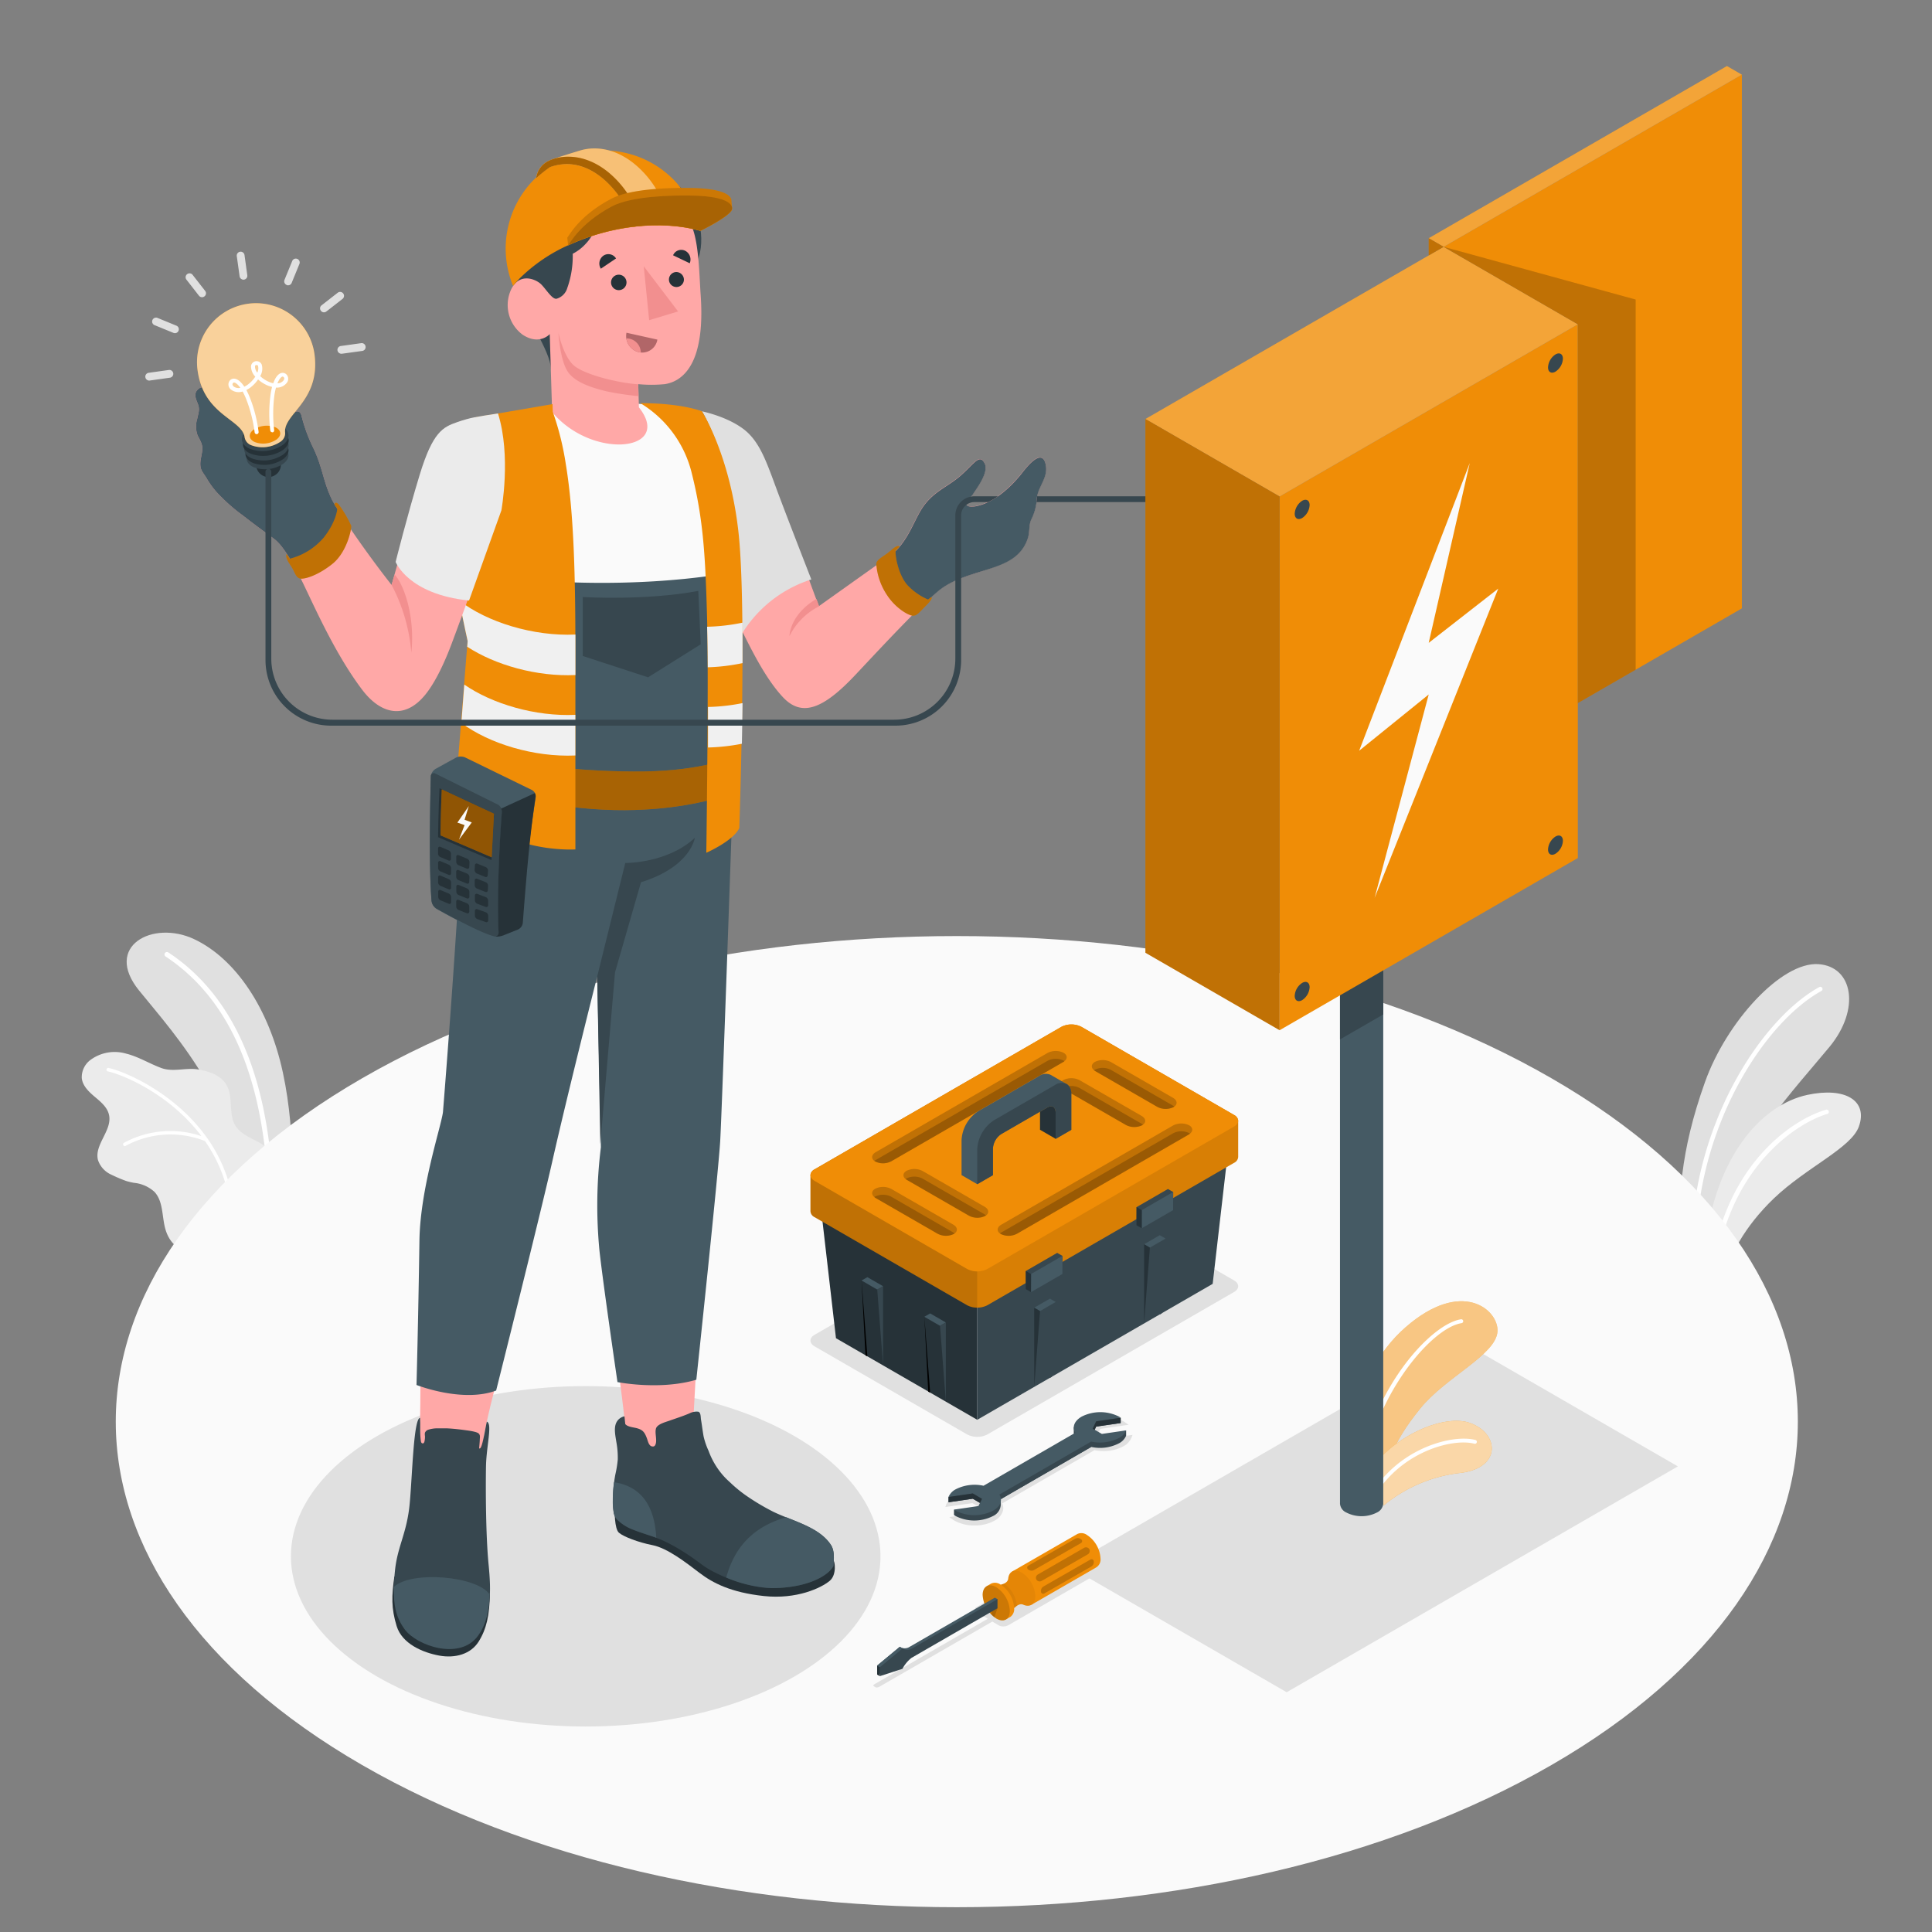
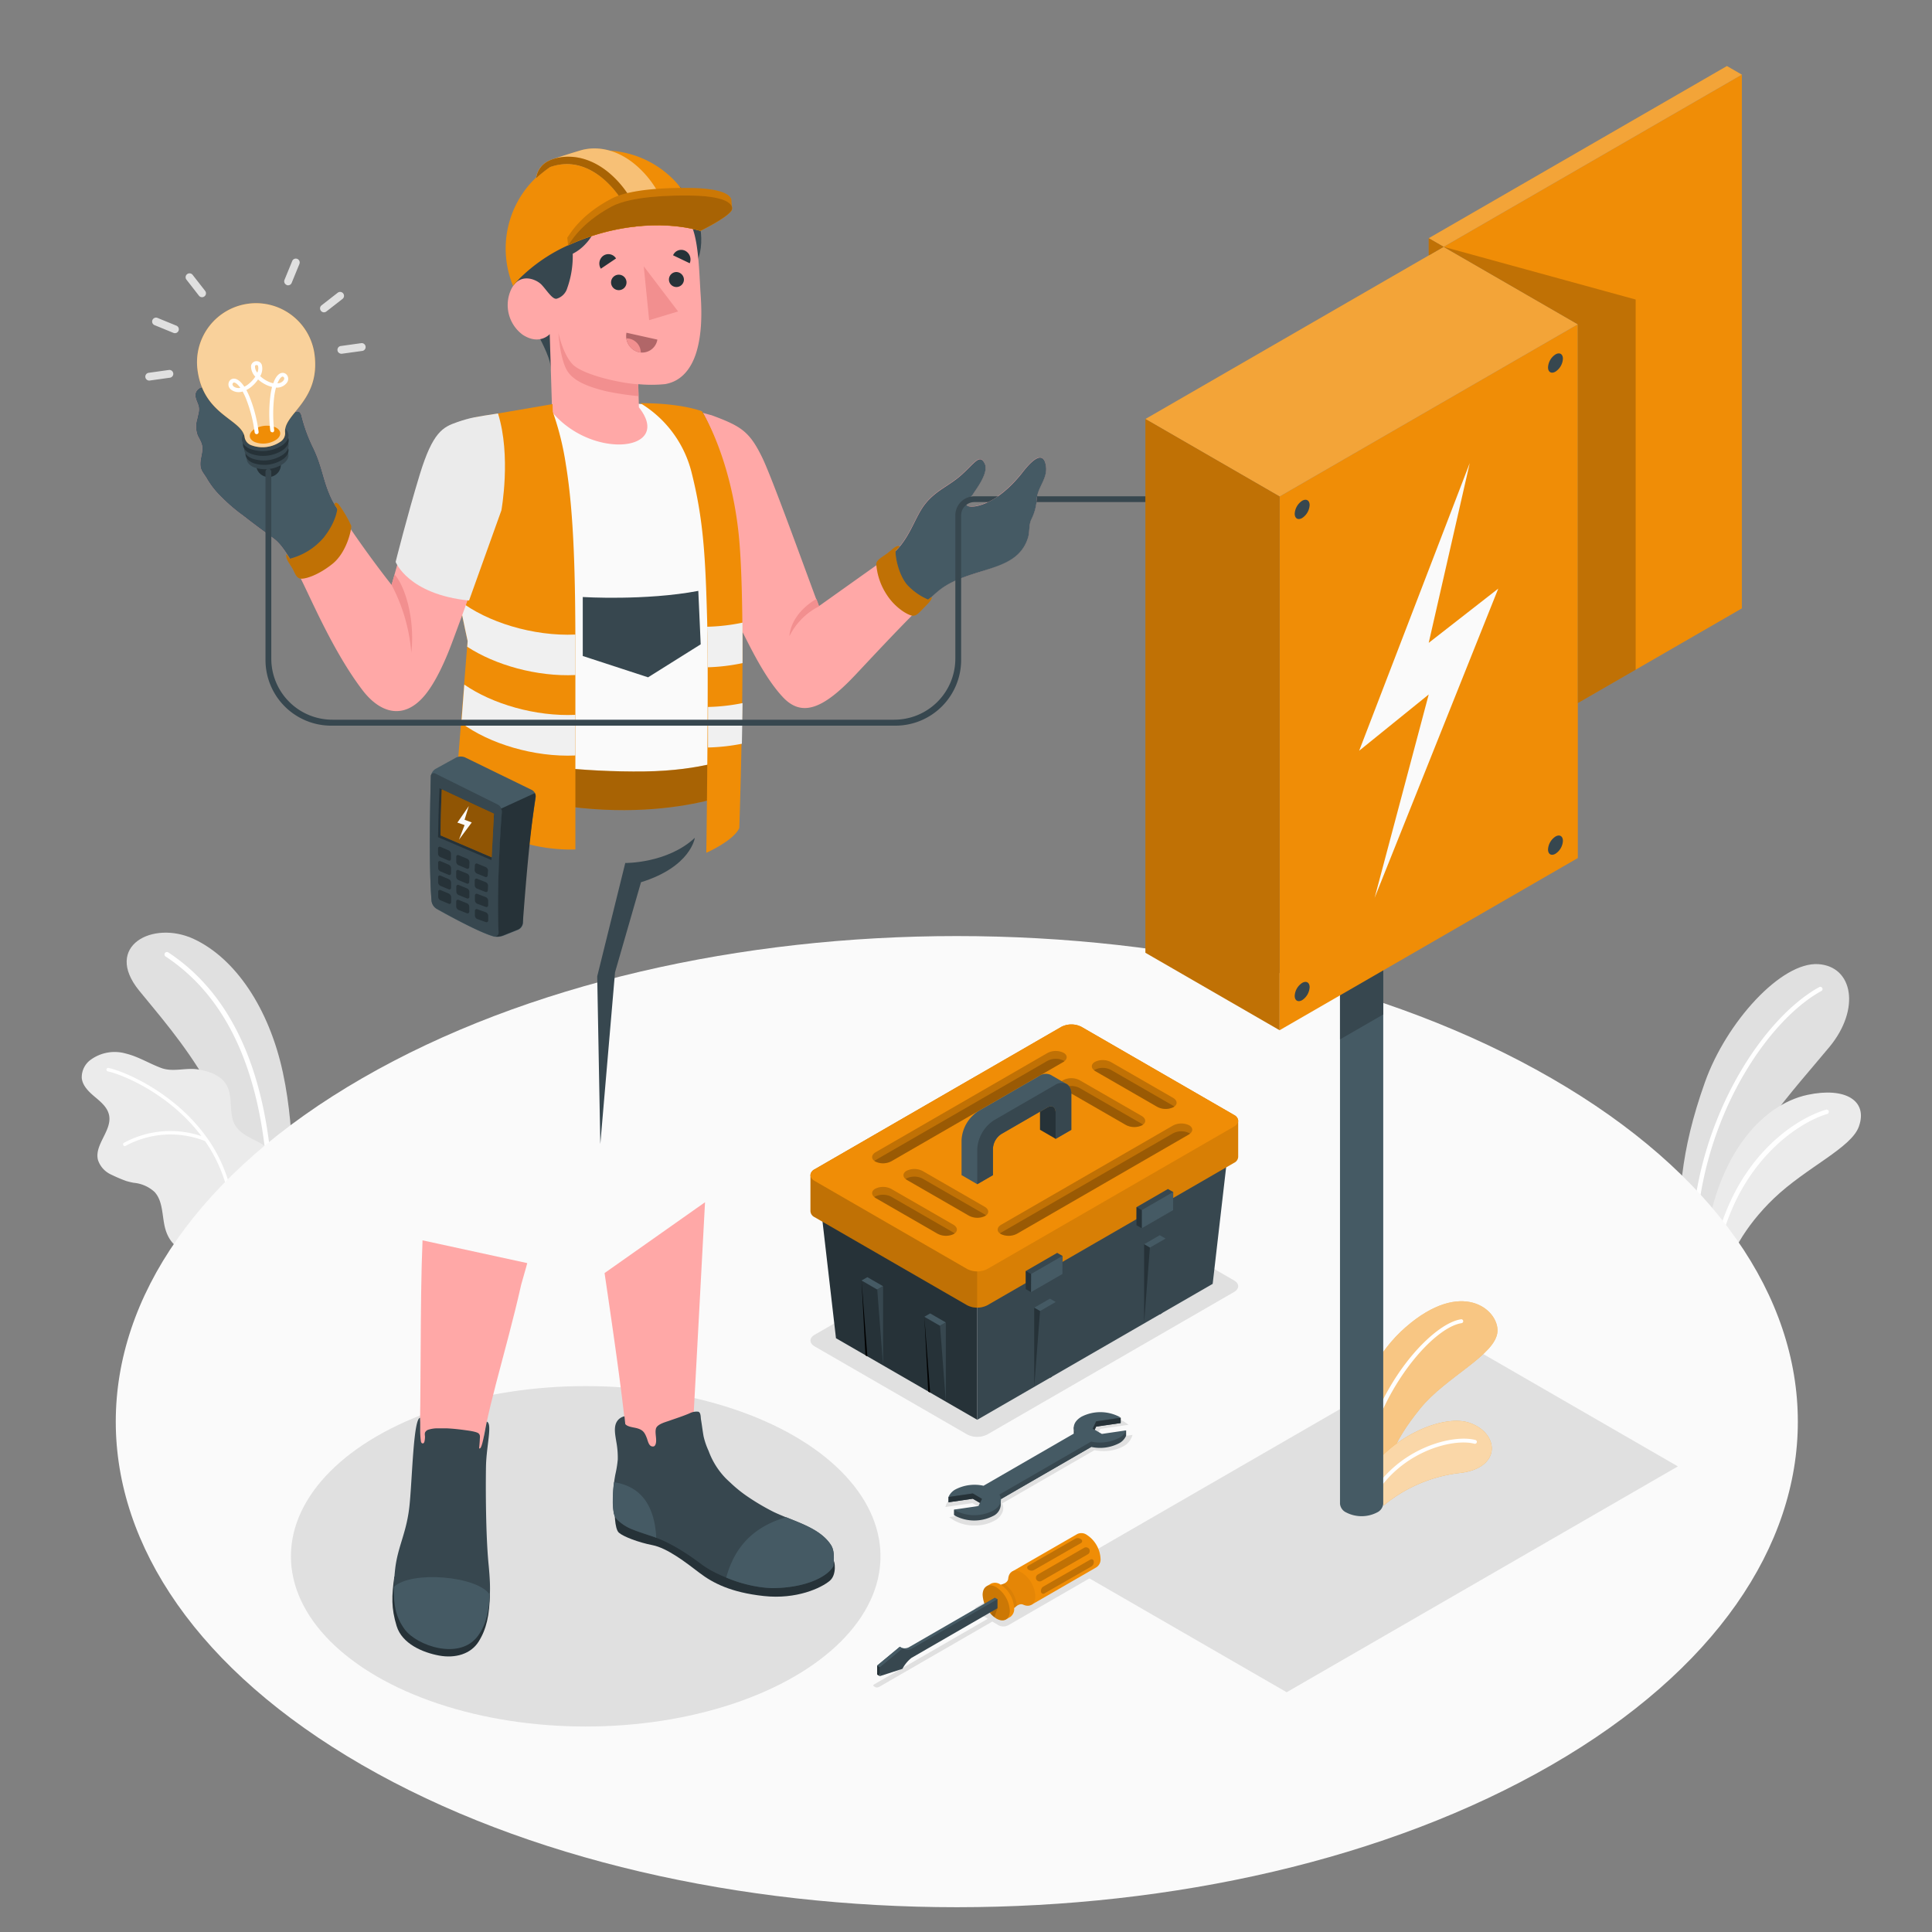
<svg xmlns="http://www.w3.org/2000/svg" viewBox="0 0 500 500">
  <rect x="0" y="0" width="500" height="500" fill="#808080" stroke="none" />
  <g id="freepik--Plants--inject-5">
    <g id="freepik--plants--inject-5">
      <path d="M75.49,311.74s1.32-17.42-2.27-34.12-12.31-29.56-23-34.58-23.5,1.82-14.27,13.25,28.37,31.81,28.26,61.6Z" style="fill:#e0e0e0" />
      <path d="M70,311.13h.13a.64.64,0,0,0,.62-.65c-1-36.48-13.16-54.75-27.2-64a.63.63,0,0,0-.87.18.62.62,0,0,0,.17.87c13.85,9.17,25.64,27.06,26.63,63A.63.63,0,0,0,70,311.13Z" style="fill:#fff" />
      <path d="M21.16,279c.2,2,1.83,3.56,3.39,4.87s3.25,2.71,3.67,4.69c.86,4-3.89,7.7-2.86,11.66a6.32,6.32,0,0,0,3.34,3.73,40,40,0,0,0,3.93,1.68,18.2,18.2,0,0,0,2,.48A9.17,9.17,0,0,1,40,308.48c2.18,2.37,1.91,6,2.68,9.16.94,3.75,3.17,6,8.28,7.74l17.5-9.92c4.36-4.44,5.9-12,1.88-17.21-2.41-3.1-6.92-3.49-9.2-6.6-2-2.78-.86-6.8-2.11-10s-4.58-4.32-7.72-4.87-6.48.75-9.54-.37-5.91-2.93-9.09-3.72a10.56,10.56,0,0,0-9.16,1.54A5.59,5.59,0,0,0,21.16,279Z" style="fill:#ebebeb" />
      <path d="M53.78,294.75a.49.49,0,0,0-.14-.18c-8.22-11.66-21.12-17.2-25.47-18.17a.46.46,0,1,0-.2.89c4.13.92,16.1,6,24.16,16.74a25.16,25.16,0,0,0-20.07,1.74.46.46,0,0,0-.14.63.49.49,0,0,0,.37.21.42.42,0,0,0,.26-.08,24.33,24.33,0,0,1,20.5-1.23,38.21,38.21,0,0,1,6.85,23.52.45.45,0,0,0,.4.47h0a.46.46,0,0,0,.47-.44A39.08,39.08,0,0,0,53.78,294.75Z" style="fill:#fff" />
    </g>
    <g id="freepik--plants--inject-5">
      <path d="M434.59,323.47c-.17-13,.07-25,6.67-43.46,5.53-15.51,19.75-31.15,29.35-30.49,8.95.62,10.93,11.61,2.88,21.39s-25.58,28.49-26.66,42l-3.43,15.33Z" style="fill:#e0e0e0" />
      <path d="M438.56,320.19a.59.59,0,0,0,.44-.54c1.4-30.24,18.29-55.44,32.38-63.19a.57.57,0,0,0-.56-1c-14.32,7.87-31.55,33.48-33,64.14a.57.57,0,0,0,.54.6Z" style="fill:#fff" />
      <path d="M446.7,330.07c.55-4.56,4.73-12.61,12.39-19.94,8.48-8.1,20.06-13.05,22-18.62,2.36-6.68-3.55-10.25-13.32-8.16-11.75,2.51-24.77,15.95-27,43.41Z" style="fill:#ebebeb" />
      <path d="M444.07,325.8a.57.57,0,0,0,.43-.45c4.49-24,20.53-34.73,28.39-37.06a.57.57,0,0,0,.38-.71.56.56,0,0,0-.71-.39c-8.68,2.57-24.6,13.45-29.19,37.94a.57.57,0,0,0,.46.67A.49.49,0,0,0,444.07,325.8Z" style="fill:#fff" />
    </g>
  </g>
  <g id="freepik--Floor--inject-5">
    <path id="freepik--floor--inject-5" d="M93.71,456.78c-85-49.07-85-128.64,0-177.72s222.82-49.07,307.82,0,85,128.65,0,177.72S178.71,505.86,93.71,456.78Z" style="fill:#fafafa" />
  </g>
  <g id="freepik--Shadows--inject-5">
    <path id="freepik--Shadow--inject-5" d="M261,420.58l23.27-13.44a.76.76,0,0,0,0-1.44l-5.7-3.29a2.75,2.75,0,0,0-2.5,0l-23.27,13.44a.76.76,0,0,0,0,1.44l2.85,1.64L226.43,435.8c-.69.4-.4.53-.08.72s.56.35,1.25,0l29.21-16.86,1.68,1A2.75,2.75,0,0,0,261,420.58Z" style="fill:#e0e0e0" />
    <path id="freepik--shadow--inject-5" d="M252.21,394.79a10.51,10.51,0,0,1-5.21-1.26l-.47-.3-.86-.61,7.33-1.07.66-1.38-2-1.16-7,1,.23-.66a4.54,4.54,0,0,1,2.15-2.3,10.48,10.48,0,0,1,5.12-1.22,12.16,12.16,0,0,1,2.35.22l23.88-13.78a2.87,2.87,0,0,1-.2-1.93,4.29,4.29,0,0,1,2.22-2.56,10.6,10.6,0,0,1,5.13-1.22,10.41,10.41,0,0,1,5.21,1.27,5.4,5.4,0,0,1,.47.3l.86.6-7.33,1.07-.66,1.39,2,1.16,7-1-.23.65a4.56,4.56,0,0,1-2.15,2.31,10.59,10.59,0,0,1-5.12,1.22,12.16,12.16,0,0,1-2.35-.23l-23.88,13.79a2.85,2.85,0,0,1,.2,1.92,4.27,4.27,0,0,1-2.22,2.56A10.49,10.49,0,0,1,252.21,394.79Z" style="fill:#e0e0e0" />
    <ellipse id="freepik--shadow--inject-5" cx="151.58" cy="402.77" rx="76.29" ry="44.05" style="fill:#e0e0e0" />
    <polygon id="freepik--shadow--inject-5" points="276.43 405.3 377.67 346.85 434.23 379.5 332.99 437.95 276.43 405.3" style="fill:#e0e0e0" />
    <path id="freepik--shadow--inject-5" d="M250.31,371.24l-39.49-22.8c-1.43-.82-1.43-2.17,0-3l63.86-36.86a5.74,5.74,0,0,1,5.2,0l39.49,22.79c1.43.83,1.43,2.18,0,3l-63.86,36.87A5.74,5.74,0,0,1,250.31,371.24Z" style="fill:#e0e0e0" />
  </g>
  <g id="freepik--tool-box--inject-5">
    <g id="freepik--tool-box--inject-5">
      <polygon points="252.91 367.44 252.91 334.61 212.29 311.15 216.35 346.33 252.91 367.44" style="fill:#263238" />
      <polygon points="252.91 367.44 313.84 332.26 317.9 297.08 252.91 334.61 252.91 367.44" style="fill:#37474f" />
      <path d="M209.75,304.12a1.83,1.83,0,0,1,1.07-1.5l63.86-36.87a5.74,5.74,0,0,1,5.2,0l39.49,22.8a1.82,1.82,0,0,1,1.07,1.5v9.38a1.82,1.82,0,0,1-1.07,1.51L255.51,337.8a5.74,5.74,0,0,1-5.2,0L210.82,315a1.84,1.84,0,0,1-1.07-1.5Z" style="fill:#F08D06" />
      <path d="M210.82,302.62l42.09-24.3v60.11a5.27,5.27,0,0,1-2.6-.63L210.82,315a1.84,1.84,0,0,1-1.07-1.5v-9.39A1.83,1.83,0,0,1,210.82,302.62Z" style="opacity:0.2" />
      <path d="M252.91,278.32l21.77-12.57a5.74,5.74,0,0,1,5.2,0l39.49,22.8a1.82,1.82,0,0,1,1.07,1.5v9.38a1.82,1.82,0,0,1-1.07,1.51L255.51,337.8a5.27,5.27,0,0,1-2.6.63Z" style="opacity:0.1" />
      <path d="M250.31,328.42l-39.49-22.8c-1.43-.83-1.43-2.17,0-3l63.86-36.87a5.74,5.74,0,0,1,5.2,0l39.49,22.8c1.43.83,1.43,2.17,0,3l-63.86,36.87A5.74,5.74,0,0,1,250.31,328.42Z" style="fill:#F08D06" />
      <path d="M307.75,291.22c1.12.65,1.06,1.73-.14,2.42L263.2,319.29a4.64,4.64,0,0,1-4.2.07c-1.12-.64-1.06-1.73.14-2.42l44.41-25.64A4.64,4.64,0,0,1,307.75,291.22Z" style="opacity:0.2" />
      <path d="M263.2,319.29a4.64,4.64,0,0,1-4.2.07l-.22-.15a2.53,2.53,0,0,1,.36-.25l44.41-25.64a4.64,4.64,0,0,1,4.2-.08l.22.16a2.5,2.5,0,0,1-.36.24Z" style="opacity:0.2" />
      <path d="M275.25,272.46c1.13.64,1.07,1.73-.13,2.42L230.7,300.52a4.62,4.62,0,0,1-4.19.08c-1.12-.65-1.06-1.73.13-2.42l44.42-25.65A4.62,4.62,0,0,1,275.25,272.46Z" style="opacity:0.2" />
      <path d="M230.7,300.52a4.62,4.62,0,0,1-4.19.08,1.25,1.25,0,0,1-.22-.16,3.07,3.07,0,0,1,.35-.24l44.42-25.64a4.59,4.59,0,0,1,4.19-.08,2.1,2.1,0,0,1,.22.15,2.41,2.41,0,0,1-.35.25Z" style="opacity:0.2" />
      <path d="M234.62,303c-1.12.65-1.06,1.73.14,2.42l16,9.22a4.62,4.62,0,0,0,4.19.08c1.12-.65,1.06-1.73-.13-2.42l-16-9.22A4.64,4.64,0,0,0,234.62,303Z" style="opacity:0.2" />
      <path d="M250.75,314.59a4.62,4.62,0,0,0,4.19.08,2.1,2.1,0,0,0,.22-.15,2.41,2.41,0,0,0-.35-.25l-16-9.22a4.64,4.64,0,0,0-4.2-.08,1.66,1.66,0,0,0-.21.16,2,2,0,0,0,.35.24Z" style="opacity:0.2" />
      <path d="M226.51,307.64c-1.12.64-1.06,1.73.13,2.42l16,9.22a4.64,4.64,0,0,0,4.2.08c1.12-.65,1.06-1.74-.14-2.43l-16-9.22A4.62,4.62,0,0,0,226.51,307.64Z" style="opacity:0.2" />
      <path d="M242.63,319.28a4.64,4.64,0,0,0,4.2.08c.08-.05.14-.11.21-.16a2.41,2.41,0,0,0-.35-.25l-16-9.22a4.62,4.62,0,0,0-4.19-.07,1.21,1.21,0,0,0-.22.15,2.41,2.41,0,0,0,.35.25Z" style="opacity:0.2" />
      <path d="M283.37,274.81c-1.12.65-1.07,1.73.13,2.42l16,9.22a4.62,4.62,0,0,0,4.19.08c1.13-.65,1.07-1.73-.13-2.42l-16-9.22A4.62,4.62,0,0,0,283.37,274.81Z" style="opacity:0.2" />
      <path d="M299.49,286.45a4.64,4.64,0,0,0,4.2.08,1.66,1.66,0,0,0,.21-.16,2.38,2.38,0,0,0-.35-.24l-16-9.22a4.62,4.62,0,0,0-4.19-.08,2.1,2.1,0,0,0-.22.15,2.41,2.41,0,0,0,.35.25Z" style="opacity:0.2" />
      <path d="M275.25,279.49c-1.12.65-1.06,1.74.13,2.43l16,9.22a4.68,4.68,0,0,0,4.2.08c1.12-.65,1.06-1.74-.14-2.43l-16-9.22A4.68,4.68,0,0,0,275.25,279.49Z" style="opacity:0.2" />
      <path d="M291.37,291.14a4.68,4.68,0,0,0,4.2.08l.22-.16a2.53,2.53,0,0,0-.36-.25l-16-9.22a4.68,4.68,0,0,0-4.2-.08l-.22.16a3.12,3.12,0,0,0,.35.25Z" style="opacity:0.2" />
      <path d="M248.85,295.05v9.07l4.06,2.35,4.06-2.35v-6.88a4.8,4.8,0,0,1,2.16-3.75l10-5.79,1.9-1.09c1.19-.69,2.16-.13,2.16,1.25v6.88l4.06-2.35v-9.07a4.63,4.63,0,0,0,0-.54,2.52,2.52,0,0,0-.06-.41,3.09,3.09,0,0,0-.12-.46,3.65,3.65,0,0,0-.14-.35,2.59,2.59,0,0,0-.19-.33,2.21,2.21,0,0,0-.22-.29,1.88,1.88,0,0,0-.25-.24h0a1.67,1.67,0,0,0-.28-.18l-.13-.07-3.91-2.26a3,3,0,0,0-3.05.3l-15.71,9.07A9.55,9.55,0,0,0,248.85,295.05Z" style="fill:#455a64" />
      <path d="M269.15,287.7h0v4.68l4.06,2.35v-6.88c0-1.38-1-1.94-2.16-1.25Z" style="fill:#263238" />
      <path d="M252.91,297.39v9.08l4.06-2.35v-6.88a4.8,4.8,0,0,1,2.16-3.75l10-5.78h0l1.9-1.09c1.19-.69,2.16-.13,2.16,1.25v6.88l4.06-2.34v-9.08a4.63,4.63,0,0,0,0-.54,2.52,2.52,0,0,0-.06-.41,3.09,3.09,0,0,0-.12-.46,3.65,3.65,0,0,0-.14-.35,2.59,2.59,0,0,0-.19-.33,2.21,2.21,0,0,0-.22-.29,1.88,1.88,0,0,0-.25-.24h0a1.67,1.67,0,0,0-.28-.18l-.13-.07a3.12,3.12,0,0,0-2.9.38l-15.71,9.07A9.59,9.59,0,0,0,252.91,297.39Z" style="fill:#37474f" />
      <polygon points="273.22 336.95 271.72 336.09 267.65 338.43 269.16 339.3 273.22 336.95" style="fill:#455a64" />
      <polygon points="269.16 339.3 267.66 358.93 267.65 338.43 269.16 339.3" style="fill:#263238" />
      <polygon points="273.22 336.95 271.72 356.58 272.21 356.35 273.22 336.95" style="fill:#37474f" />
      <polygon points="239.22 340.78 240.72 339.91 244.78 342.25 243.28 343.12 239.22 340.78" style="fill:#455a64" />
      <polygon points="239.22 340.78 240.72 360.4 240.23 360.17 239.22 340.78" />
      <polygon points="222.97 331.39 224.48 330.53 228.54 332.87 227.03 333.74 222.97 331.39" style="fill:#455a64" />
      <polygon points="244.78 362.75 243.28 343.12 244.78 342.25 244.78 362.75" style="fill:#37474f" />
      <polygon points="228.54 332.87 228.54 353.37 227.03 333.74 228.54 332.87" style="fill:#37474f" />
      <polygon points="222.97 331.39 224.47 351.02 223.98 350.79 222.97 331.39" />
      <polygon points="301.65 320.54 300.15 319.67 296.09 322.01 297.59 322.88 301.65 320.54" style="fill:#455a64" />
      <polygon points="297.59 322.88 296.09 342.51 296.09 322.01 297.59 322.88" style="fill:#263238" />
      <polygon points="301.65 320.54 300.15 340.17 300.65 339.93 301.65 320.54" style="fill:#37474f" />
      <polygon points="265.47 333.62 265.48 328.93 273.6 324.24 274.96 325.02 274.95 329.71 266.82 334.4 265.47 333.62" style="fill:#37474f" />
      <polygon points="274.96 325.02 274.95 329.71 266.82 334.4 266.84 329.71 274.96 325.02" style="fill:#455a64" />
      <polygon points="266.84 329.71 265.48 328.93 265.47 333.62 266.82 334.4 266.84 329.71" style="fill:#263238" />
      <polygon points="294.12 317.09 294.14 312.4 302.26 307.71 303.62 308.49 303.6 313.18 295.48 317.87 294.12 317.09" style="fill:#37474f" />
      <polygon points="303.62 308.49 303.6 313.18 295.48 317.87 295.49 313.18 303.62 308.49" style="fill:#455a64" />
      <polygon points="295.49 313.18 294.14 312.4 294.12 317.09 295.48 317.87 295.49 313.18" style="fill:#263238" />
    </g>
  </g>
  <g id="freepik--Tools--inject-5">
    <g id="freepik--Wrench--inject-5">
      <path d="M247.39,386.76c-.55.31-1.58.3-1.91.67v1.35l6.28-.91,2.37,1.39-.9,1.89-6.34-.43v1.35a4.38,4.38,0,0,0,.42.28,10.72,10.72,0,0,0,9.68,0,3.41,3.41,0,0,0,2-2.81h0v-1.35l-.37.06a.25.25,0,0,1,0-.07l23.76-13.72a10.7,10.7,0,0,0,7.15-.9,4,4,0,0,0,1.91-2v-1.36l-6.28,2.27-2.37-1.39.9-1.89,6.34-.92v-1.36s-7.41-.49-10.11,1a4.36,4.36,0,0,0-1.67,1.55l-.36-.13v1.34h0a2.56,2.56,0,0,0,.41,1.41l-23.76,13.72A10.7,10.7,0,0,0,247.39,386.76Z" style="fill:#37474f" />
      <polygon points="282.38 374.5 282.38 373.15 258.62 386.87 258.62 388.22 282.38 374.5" style="fill:#37474f" />
      <path d="M278.3,370.79l-23.76,13.72a10.75,10.75,0,0,0-7.15.89,4,4,0,0,0-1.91,2l6.28-.91,2.37,1.39-.9,1.88-6.34.93a4.38,4.38,0,0,0,.42.28,10.72,10.72,0,0,0,9.68,0c2-1.12,2.52-2.76,1.63-4.17l23.76-13.72a10.76,10.76,0,0,0,7.15-.9,4,4,0,0,0,1.91-2l-6.28.92-2.37-1.39.9-1.89,6.34-.93-.42-.27a10.72,10.72,0,0,0-9.68,0C278,367.74,277.41,369.38,278.3,370.79Z" style="fill:#455a64" />
      <polygon points="283.29 370.04 282.79 369.75 283.69 367.86 290.03 366.93 290.03 368.29 283.69 369.21 283.29 370.04" style="fill:#263238" />
      <polygon points="253.63 388.96 254.13 387.91 251.76 386.51 245.48 387.43 245.48 388.79 251.76 387.87 253.63 388.96" style="fill:#263238" />
    </g>
    <g id="freepik--Screwdriver--inject-5">
      <path d="M261.93,406.72l5,8.6,16.76-9.67a2.4,2.4,0,0,0,1.12-2.32,7.76,7.76,0,0,0-3.52-6.09,2.45,2.45,0,0,0-2.48-.24h0Z" style="fill:#F08D06" />
      <path d="M260.93,408.5h0c-.07,1.31-1.92,1.59-1.92,1.59l3.51,6.09s1.17-1.44,2.34-.87h0c1.73.75,3.08-.18,3.08-2.25a7.76,7.76,0,0,0-3.52-6.08C262.62,405.93,261.14,406.63,260.93,408.5Z" style="fill:#F08D06" />
      <path d="M260.93,408.5h0c-.07,1.31-1.92,1.59-1.92,1.59l3.51,6.09s1.17-1.44,2.34-.87h0c1.73.75,3.08-.18,3.08-2.25a7.76,7.76,0,0,0-3.52-6.08C262.62,405.93,261.14,406.63,260.93,408.5Z" style="opacity:0.05" />
      <path d="M259.84,409.83a3.54,3.54,0,0,1-.84.26l3.51,6.09a3.92,3.92,0,0,1,.65-.59A7.88,7.88,0,0,0,259.84,409.83Z" style="opacity:0.05" />
      <path d="M255.34,410.52l.29.51a4,4,0,0,0-.15,1.09,7.78,7.78,0,0,0,3.52,6.09,3.57,3.57,0,0,0,1,.41l.29.51,1.17-.67h0a2.47,2.47,0,0,0,1-2.28,7.77,7.77,0,0,0-3.51-6.09,2.47,2.47,0,0,0-2.49-.24h0Z" style="fill:#F08D06" />
      <path d="M261.34,416.86a7.77,7.77,0,0,0-3.51-6.09c-1.94-1.12-3.52-.21-3.52,2a7.8,7.8,0,0,0,3.52,6.09C259.77,420,261.34,419.1,261.34,416.86Z" style="fill:#F08D06" />
      <path d="M261.34,416.86a7.77,7.77,0,0,0-3.51-6.09c-1.94-1.12-3.52-.21-3.52,2a7.8,7.8,0,0,0,3.52,6.09C259.77,420,261.34,419.1,261.34,416.86Z" style="opacity:0.15" />
      <path d="M256.46,417.77a5.29,5.29,0,0,0,.87.78l.82-2.34-1-.73Z" style="opacity:0.15" />
      <path d="M281.91,400.92h0a1,1,0,0,1-.36,1.32l-12,6.91a1,1,0,0,1-1.33-.35h0a1,1,0,0,1,.36-1.32l12-6.91A1,1,0,0,1,281.91,400.92Z" style="opacity:0.2" />
      <path d="M279.75,398.35h0a.56.56,0,0,1,0,1l-12.2,7a1.33,1.33,0,0,1-1.41-.16h0a.56.56,0,0,1,0-1l12.19-7A1.33,1.33,0,0,1,279.75,398.35Z" style="opacity:0.2" />
      <path d="M283.06,404.08h0a.57.57,0,0,0-.88-.46l-12.2,7a1.34,1.34,0,0,0-.57,1.3h0a.57.57,0,0,0,.88.46l12.2-7A1.35,1.35,0,0,0,283.06,404.08Z" style="opacity:0.2" />
      <path d="M227,431.05v2.34l5.86-1.9a9.05,9.05,0,0,1,2.34-2.83l22.26-12.85.68-1.95-.68-.39-22.26,12.85a2.34,2.34,0,0,1-2.34-.13Z" style="fill:#455a64" />
      <path d="M227.69,431.45v2.34l5.86-1.9a8.94,8.94,0,0,1,2.34-2.83l22.26-12.85v-2.35l-22.26,12.85a2.33,2.33,0,0,1-2.34-.12Z" style="fill:#37474f" />
      <polygon points="227.69 433.79 227.01 433.39 227.01 431.05 227.69 431.45 227.69 433.79" style="fill:#263238" />
      <polygon points="227.01 431.05 227.69 431.45 233.55 426.59 232.87 426.19 227.01 431.05" style="fill:#455a64" />
    </g>
  </g>
  <g id="freepik--Character--inject-5">
    <g id="freepik--character--inject-5">
      <g id="freepik--Top--inject-5">
        <path d="M310.43,129.94H258.89a.75.75,0,0,1,0-1.5h51.54a.75.75,0,0,1,0,1.5Z" style="fill:#37474f" />
        <g id="freepik--Arm--inject-5">
          <path d="M192,163.27c-4.95-9.45-12.94-29.87-12.94-29.87l.17-27.41c-.2,0,3.7,1.18,4.89,1.46,7.72,2.85,9.85,4.21,13.16,11,2.63,5.41,11.49,30.08,14.64,38.43l18.85-13.41c4.75-4,5.86-9.7,8.76-13.25s6.19-4.53,9.47-7.54,4.52-5.25,5.78-2.84-2.32,6.84-2.94,7.91c-.43.76-1.52,1.32-1.77,2.17-.41,1.46,1.76,1.23,2.69,1,4.6-1,8.78-4.88,11.62-8.43,1.11-1.39,5.16-6.79,6.19-2.43.84,3.55-2.08,5.82-2.29,9.09a13.11,13.11,0,0,1-1.4,5.2c-.69,1.48-.37,3.2-.86,4.75-1.51,4.82-5.34,6.47-9.79,8s-9.26,2.58-12.95,5.42c-4.48,3.46-15.31,15.12-21.9,22.13-8.37,8.91-13.89,11-18.79,5.75S193.87,166.77,192,163.27Z" style="fill:#ffa8a7" />
          <path d="M270.6,120.11c-1-4.36-5.08,1-6.19,2.43-2.84,3.55-7,7.43-11.62,8.43-.93.2-3.1.43-2.69-1,.25-.85,1.34-1.41,1.77-2.17.62-1.07,4.2-5.51,2.94-7.91s-2.49-.18-5.78,2.84-6.57,4-9.47,7.54-4,9.26-8.76,13.25l-1.29.92c.78,5.27,4,10.43,8.67,12.8,2.06-2,3.86-3.67,5.13-4.66,3.69-2.84,8.62-4,12.95-5.42s8.28-3.16,9.79-8c.49-1.55.17-3.27.86-4.75a13.11,13.11,0,0,0,1.4-5.2C268.52,125.93,271.44,123.66,270.6,120.11Z" style="fill:#455a64" />
          <path d="M231.77,142.6c-.09,1.74.88,6.38,3.09,8.85a16,16,0,0,0,5.33,3.72l.8-.62s.76.08-1.28,2.13-2.52,2.81-3.66,2.64-4.36-2-6.54-5.39a16.58,16.58,0,0,1-2.73-8c.06-1,1.46-1.72,2.73-2.64s2.59-2.45,3.3-1.84Z" style="fill:#F08D06" />
          <path d="M231.77,142.6c-.09,1.74.88,6.38,3.09,8.85a16,16,0,0,0,5.33,3.72l.8-.62s.76.08-1.28,2.13-2.52,2.81-3.66,2.64-4.36-2-6.54-5.39a16.58,16.58,0,0,1-2.73-8c.06-1,1.46-1.72,2.73-2.64s2.59-2.45,3.3-1.84Z" style="opacity:0.2" />
-           <path d="M181.66,106.44c5.05,1.17,9,3.08,11.4,5.12,3.7,3.2,5.39,8.19,7.91,15s9,23.4,9,23.4a32.75,32.75,0,0,0-18,14.11l-17.16-35.71Z" style="fill:#e0e0e0" />
          <path d="M212,156.9a17.29,17.29,0,0,0-7.69,7.72s0-5.51,7-9.63Z" style="fill:#f28f8f" />
        </g>
        <g id="freepik--Chest--inject-5">
          <path d="M123.62,109.32s-5.87,5.16-7.37,10.74c-.73,2.74-1.41,5,.91,20.24,2.21,14.53,3.78,14.53,4.91,25.61l-1.62,27.73c8.69,10.18,49.27,15.36,69.57,1.65,0,0,.88-42.1-.55-59.44-1-11.79-5.95-23.88-7.81-29.41-5.52-1-10.83-1.6-10.83-1.6l-20.3-1.18Z" style="fill:#fafafa" />
        </g>
        <g id="freepik--Head--inject-5">
          <path d="M180.39,67.76c2.66-6.12.05-14.24-3.14-18.05-4.61-5.51-11.78-7.89-22.6-7.22-8.22.51-16.31,3.93-17.85,12.37-6.6,2-5.85,12.82-4.21,17.61,3.34,9.72,9.9,18.17,10,23.14Z" style="fill:#37474f" />
          <path d="M180.38,90.61c-1.3,4.69-4,8.13-8.35,8.81a36.51,36.51,0,0,1-6.85,0l.17,6c9,11.39-12.06,13.7-22.46,1.22l-.62-20.17s-2.65,3-7,.16a9.55,9.55,0,0,1-3-11.69c2.17-4.57,6.51-2.68,7.85-1.29s2.89,4,4,3.64a4.05,4.05,0,0,0,2.69-2.75,24.63,24.63,0,0,0,1.41-8.87,11.72,11.72,0,0,0,3.4-2.62,11,11,0,0,0,3-6.79c9.37-2.93,20.15-1.55,24,1.47,2.24,3.95,2.33,13.13,2.7,18.42C181.73,81.9,181.47,86.69,180.38,90.61Z" style="fill:#ffa8a7" />
          <path d="M165.18,99.45c-4.8-.27-14.45-2.51-17-5.18s-3.66-8.16-3.66-8.16.38,6.92,2.37,10,7,4.39,10,5.15a76.62,76.62,0,0,0,8.35,1.26Z" style="fill:#f28f8f" />
          <path d="M162.14,73.09a2,2,0,0,1-1.93,2,2,2,0,1,1,1.93-2Z" style="fill:#263238" />
          <path d="M159.43,66.89l-3.93,2.65a2.49,2.49,0,0,1,.67-3.38A2.31,2.31,0,0,1,159.43,66.89Z" style="fill:#263238" />
          <path d="M178.5,68.13l-4.31-2.06a2.29,2.29,0,0,1,3.11-1.18A2.52,2.52,0,0,1,178.5,68.13Z" style="fill:#263238" />
          <path d="M177,72.4a1.94,1.94,0,1,1-1.94-2A2,2,0,0,1,177,72.4Z" style="fill:#263238" />
          <polygon points="166.6 68.92 168 82.86 175.49 80.6 166.6 68.92" style="fill:#f28f8f" />
          <path d="M162.13,86.11l8,1.78a4,4,0,0,1-4.82,3.26A4.32,4.32,0,0,1,162.13,86.11Z" style="fill:#b16668" />
          <path d="M165.34,91.15a4.53,4.53,0,0,0,.5.06,3.72,3.72,0,0,0-3.73-3.64A4.25,4.25,0,0,0,165.34,91.15Z" style="fill:#f28f8f" />
        </g>
        <g id="freepik--Helmet--inject-5">
          <path d="M131,66.89A25.5,25.5,0,0,0,132.78,74c.53-.67,1.14-1.33,1.76-2A43,43,0,0,1,147,63.49h0c10.69-5,23.78-6.68,34.26-3.77a24.1,24.1,0,0,0-1.95-6A25.38,25.38,0,0,0,131,66.89Z" style="fill:#F08D06" />
          <path d="M142,41.63c1.27-.62,7.66-2.53,8.18-2.69,3.31-1,8.64-.94,14.11,3.56a25.77,25.77,0,0,1,8.56,13.83l-6.8,2.13-2.17.21c-.8-5-7.39-15.77-16.65-16.17a9.43,9.43,0,0,0-1.3,0,12.21,12.21,0,0,0-3.59.73,35,35,0,0,0-3.59,2.88A5.67,5.67,0,0,1,142,41.63Z" style="fill:#F08D06" />
          <path d="M142,41.63c1.27-.62,7.66-2.53,8.18-2.69,3.31-1,8.64-.94,14.11,3.56a25.77,25.77,0,0,1,8.56,13.83l-6.8,2.13-2.17.21c-.8-5-7.39-15.77-16.65-16.17a9.43,9.43,0,0,0-1.3,0,12.21,12.21,0,0,0-3.59.73,35,35,0,0,0-3.59,2.88A5.67,5.67,0,0,1,142,41.63Z" style="fill:#fff;opacity:0.45" />
          <path d="M163.9,58.68c-1-5.82-9.82-19.59-21.54-15.44a35.08,35.08,0,0,0-3.6,2.88A5.7,5.7,0,0,1,142,41.63c3.05-1.47,9.17-2.19,15.5,3a25.74,25.74,0,0,1,8.55,13.82Z" style="fill:#F08D06" />
          <path d="M163.9,58.68c-1-5.82-9.82-19.59-21.54-15.44a35.08,35.08,0,0,0-3.6,2.88A5.7,5.7,0,0,1,142,41.63c3.05-1.47,9.17-2.19,15.5,3a25.74,25.74,0,0,1,8.55,13.82Z" style="opacity:0.3" />
          <path d="M146.81,61.49c.49-.43,2.86-5.53,11.3-10,5.21-2.78,15.89-2.92,20.68-2.84,8.39.14,10.39,1.92,10.5,3.16,0,.29.14,1.65.18,1.95a1.17,1.17,0,0,1-.18.8c-1.25,1.9-8,5.2-8,5.2-10.48-2.91-23.57-1.23-34.26,3.77Z" style="fill:#F08D06" />
          <path d="M146.81,61.49c.49-.43,2.86-5.53,11.3-10,5.21-2.78,15.89-2.92,20.68-2.84,8.39.14,10.39,1.92,10.5,3.16,0,.29.14,1.65.18,1.95a1.17,1.17,0,0,1-.18.8c-1.25,1.9-8,5.2-8,5.2-10.48-2.91-23.57-1.23-34.26,3.77Z" style="opacity:0.15" />
          <path d="M147,63.49c10.69-5,23.78-6.68,34.26-3.77,0,0,6.78-3.3,8-5.2.68-1.05.07-3.74-10.3-3.91-4.8-.08-15.48.06-20.69,2.84C149.86,58,147.49,63.06,147,63.49Z" style="fill:#F08D06" />
          <path d="M147,63.49c10.69-5,23.78-6.68,34.26-3.77,0,0,6.78-3.3,8-5.2.68-1.05.07-3.74-10.3-3.91-4.8-.08-15.48.06-20.69,2.84C149.86,58,147.49,63.06,147,63.49Z" style="opacity:0.3" />
        </g>
      </g>
      <g id="freepik--Bottom--inject-5">
        <path d="M179.29,369.94c.32-5.31,3.17-58.8,3.17-58.8l-26,18.33c4.53,30.58,5.53,39.8,5.72,44.9h0a4.28,4.28,0,0,0-.12,1.31c.14,6.06,7.4,9.22,13.09,13.18a105.67,105.67,0,0,0,15.36,9.2c4.11,1.89,12.39,1.95,13.37-.56-6.92-4.86-14.93-10.16-20.47-15.74C180.8,379.09,178.9,376.3,179.29,369.94Z" style="fill:#ffa8a7" />
        <path d="M215.68,403.86c.35,0,.95,3.65-.93,5.24-2.16,1.83-8.55,4.88-17.08,3.95s-13.19-3.36-16.65-6-8.31-6.42-12.18-7.17c-3.59-.7-7.5-2.19-8.67-3.22s-1.09-5.72-1.09-5.72Z" style="fill:#263238" />
        <path d="M189.08,383.77c-.56-.52-1.1-1-1.63-1.58a20,20,0,0,1-4.07-6.71,19.07,19.07,0,0,1-1.28-3.7c-.27-1.47-.44-3-.69-4.43-.09-.55,0-1.76-.68-2a4,4,0,0,0-2.3.43c-1.73.74-3.54,1.31-5.32,1.94-1,.35-3.05.89-3.35,2s.2,2.49,0,3.69c-.09.47-.29,1-.84.94-1,0-1.25-1.44-1.51-2.14-.56-1.47-1-2.16-2.59-2.59-.83-.23-2.45-.34-3-1.08l-.21-2a3,3,0,0,0-2.11,1.64c-.69,1.43-.23,3.42,0,4.94a22.61,22.61,0,0,1,.38,4.58,28.79,28.79,0,0,1-.63,3.9,36.08,36.08,0,0,0-.63,6.8,16.7,16.7,0,0,0,.24,3.16,3.47,3.47,0,0,0,1.34,2.16,11.62,11.62,0,0,0,3.65,2.18c1.83.73,3.72,1.29,5.58,1.94,3.83,1.32,8.29,4.1,12.21,7.07S194.15,411,199.7,411c8.48,0,14.4-2.8,16-5.72.15-2,.27-4-.64-5.42-3-4.58-9.57-6.06-14.86-8.58a59.91,59.91,0,0,1-6.66-3.92A34.24,34.24,0,0,1,189.08,383.77Z" style="fill:#37474f" />
        <path d="M203.48,392.66c-10.39,2.94-14,9.95-15.53,15.62A34.44,34.44,0,0,0,199.7,411c8.48,0,14.4-2.8,16-5.72.15-2,.27-4-.64-5.42C212.71,396.16,208,394.48,203.48,392.66Z" style="fill:#455a64" />
        <path d="M169.4,397.8l.44.17c-.41-8-3.71-13.3-10.94-14.37a35.9,35.9,0,0,0-.31,4.76,16.7,16.7,0,0,0,.24,3.16,3.47,3.47,0,0,0,1.34,2.16,11.62,11.62,0,0,0,3.65,2.18C165.65,396.59,167.54,397.15,169.4,397.8Z" style="fill:#455a64" />
        <path d="M136.45,326.89,109.35,321c-.71,16.77-.28,39.46-.85,55.2-.11,3-1.64,23-.79,29.14,1.28,9.25,13.67,8.65,14.69,3.21s1.92-28.7,2.13-31.11c.57-10.08,6.33-27,10.36-45C135.09,331.61,136.26,327.75,136.45,326.89Z" style="fill:#ffa8a7" />
        <path d="M126.78,412.63c-.1,5.39-.89,9-2.91,12.22s-6.05,4.38-10.22,3.61-9.58-3-11-7.64-1.3-7.78-.59-12.8Z" style="fill:#263238" />
        <path d="M108.72,366.93c-1.69.18-2,14.81-2.68,22.07-.7,7.78-3.17,11.08-3.82,17.47-.74,7.3-.16,10.52,2.92,14.8s13.49,8.21,18.23,1.74c3.86-5.28,3.77-11,3.07-18.2-.73-7.47-.76-19.45-.67-25.15.08-5.44,1.73-11.19.22-11.74-.32,1.46-.52,2.71-.69,3.49-.37,1.72-.78,3.8-1.3,3.41,0,0,.15-1.53.17-2.23s.17-1.16-.3-1.61-2.51-.73-3.21-.82c-1.69-.24-3.38-.43-5.09-.51-.85,0-1.71,0-2.56,0a8.05,8.05,0,0,0-2.14.35,1.45,1.45,0,0,0-.89.78,2.1,2.1,0,0,0,0,.83,5.35,5.35,0,0,1-.14,1.49c-.06.22-.21.49-.46.45s-.4-.18-.47-.67a23.05,23.05,0,0,1-.16-3c0-.47,0-1.12,0-1.59S108.71,367.39,108.72,366.93Z" style="fill:#37474f" />
        <path d="M101.94,410.69c-.09,4.52.35,7.59,2.76,10.94,3.08,4.28,14.31,8.19,19,1.72,2.36-3.22,2.86-6.94,3-10.72C123.54,407.9,106.51,406.39,101.94,410.69Z" style="fill:#455a64" />
-         <path d="M191.12,147.78s-20.57,4.63-51.41,2.51c0,20.38,2.15,43.76-7.61,43.63l-11.65-.28c-.65,30.52-5.81,94.15-5.81,94.15-.46,3.75-5.89,19.69-6.09,33.25-.31,21.27-.76,37.39-.76,37.39s11.88,4.7,20.61,1.44c0,0,11.35-45.21,14.54-59.32,3.79-16.81,11.62-47.87,11.62-47.87l.95,44.23a121.71,121.71,0,0,0-.36,26.86c1,9,4.65,33.91,4.65,33.91s10.93,2.2,20.41-.61c0,0,5.71-53.57,6.18-61.82.51-9,3.35-91.67,3.61-99.38h0C192.6,157,191.12,147.78,191.12,147.78Z" style="fill:#455a64" />
        <path d="M139.71,150.29c-1.44-18.46-1.4-33.63-8.32-42.6l8.84-1.86s7.65,16.94,7.65,45.09Z" style="fill:#455a64" />
        <path d="M183,149.81c0-20.11-4.43-37.35-11.45-44.88l10.11,1.51s9.46,15.22,9.46,43.37Z" style="fill:#455a64" />
        <path d="M150.82,154.51s16.25,1,29.9-1.59l.62,13.83-13.62,8.54-16.9-5.52Z" style="fill:#37474f" />
        <path d="M124.65,194.65c7.83,3.25,26.84,5.2,42.1,5S190,195.86,190,195.86l-.25,9.3s-27.08,11.36-66.26-2Z" style="fill:#F08D06" />
        <path d="M124.65,194.65c7.83,3.25,26.84,5.2,42.1,5S190,195.86,190,195.86l-.25,9.3s-27.08,11.36-66.26-2Z" style="opacity:0.3" />
        <path d="M154.56,252.68l7.26-29.34s10.88.14,18-6.51c0,0-1,7.49-13.93,11.49l-6.72,23.31-3.81,44.45Z" style="fill:#37474f" />
        <path d="M143,104.58l.06,2a73.48,73.48,0,0,1,3.39,13.67c2.1,12.67,2.46,29.28,2.46,48v51.58s-23.45,1.5-30.9-16.4l3-37.52s-4.3-19.4-5.47-30.49-3.26-18.86,7.11-27.34Z" style="fill:#F08D06" />
        <path d="M118.85,155.42c1.17,5.94,2.18,10.49,2.18,10.49l-.11,1.47c7.25,4.74,18,7.78,28,7.32V164.22C138,164.72,126,161,118.85,155.42Z" style="fill:#f0f0f0" />
        <path d="M148.9,195.52V185c-10.28.47-21.49-2.8-28.74-7.83l-.76,9.93C126.6,192.47,138.25,196,148.9,195.52Z" style="fill:#f0f0f0" />
        <path d="M165.72,104.34a29.18,29.18,0,0,1,13.21,17.74c3.16,12.42,3.63,22.22,4.07,38.17s-.21,60.45-.21,60.45,7-3.07,8.54-6.4c0,0,2-56.51-.21-76.54s-9.46-31.32-9.46-31.32S176.48,104.32,165.72,104.34Z" style="fill:#F08D06" />
        <path d="M183.17,172.69a50.15,50.15,0,0,0,9-1.08c0-3.5,0-7,0-10.47A50.21,50.21,0,0,1,183,162.2C183.11,165.22,183.15,168.81,183.17,172.69Z" style="fill:#f0f0f0" />
        <path d="M192,192.48c.06-3.22.13-6.78.17-10.52a50,50,0,0,1-8.94,1c0,3.55,0,7.1,0,10.49A51.38,51.38,0,0,0,192,192.48Z" style="fill:#f0f0f0" />
      </g>
      <g id="freepik--hand-with-bulb--inject-5">
        <path d="M127.89,108.29c-6,0-13-.26-16.93,8.4-1.28,2.82-5.23,19.4-9.62,34.69-7.86-10-14.57-20.25-15.44-22.07-2.33-4.87-2.36-8.16-4.74-13.19A41.45,41.45,0,0,1,78,107.48c-.57-2-2.35-.53-3,.37A9.43,9.43,0,0,0,73.35,113c0,1.3,0,2.63-.1,3.91s-.53,1.23-1.57.65c-2.14-1.2-4-3.27-5.74-4.93s-4.12-3.22-6-5-2.83-3.59-4.36-5.39c-1.15-1.35-3.11-3.1-4.62-1.17-.9,1.17-.07,2.53.33,3.7.46,1.33,0,2.31-.25,3.62a6.74,6.74,0,0,0,.12,4.35c.72,1.41,1.36,2.28,1.17,3.94-.15,1.37-.64,2.68-.44,4.09.16,1.16,1,2,1.58,3a21.83,21.83,0,0,0,3.77,4.82,44.93,44.93,0,0,0,5.63,4.83c4.81,3.74,6.6,4.91,8.21,6.16,2.41,1.86,4.9,6.63,6.3,9.26C80.11,154,86,168.38,93.86,178.67c4.55,5.93,10.74,7.82,16.2,1.12,2.86-3.52,5.29-9.1,6.87-13.32C123,150.3,127.39,137,127.39,137S132.29,121.89,127.89,108.29Z" style="fill:#ffa8a7" />
        <path d="M88.81,134c-1.56-2.36-2.6-4.07-2.91-4.71-2.33-4.87-2.36-8.16-4.74-13.19A41.45,41.45,0,0,1,78,107.48c-.57-2-2.35-.53-3,.37A9.43,9.43,0,0,0,73.35,113c0,1.3,0,2.63-.1,3.91s-.53,1.23-1.57.65c-2.14-1.2-4-3.27-5.74-4.93s-4.12-3.22-6-5-2.83-3.59-4.36-5.39c-1.15-1.35-3.11-3.1-4.62-1.17-.9,1.17-.07,2.53.33,3.7.46,1.33,0,2.31-.25,3.62a6.74,6.74,0,0,0,.12,4.35c.72,1.41,1.36,2.28,1.17,3.94-.15,1.37-.64,2.68-.44,4.09.16,1.16,1,2,1.58,3a21.83,21.83,0,0,0,3.77,4.82,44.93,44.93,0,0,0,5.63,4.83c4.81,3.74,6.6,4.91,8.21,6.16,2.29,1.77,4.65,6.16,6.08,8.84C81.94,145.36,86.27,139.48,88.81,134Z" style="fill:#455a64" />
        <path d="M87.29,131.67l-.75-1.12s.3-1.31,1.52.56a30.25,30.25,0,0,1,2.83,4.95c.15.71-1.06,6.83-4.86,9.87s-7.14,3.95-8.2,3.82-1.36-1.09-2-2.36-2.12-2.83-1.67-4l.86,1.21a17.12,17.12,0,0,0,8.76-5.46C87.15,134.85,87.29,131.67,87.29,131.67Z" style="fill:#F08D06" />
        <path d="M87.29,131.67l-.75-1.12s.3-1.31,1.52.56a30.25,30.25,0,0,1,2.83,4.95c.15.71-1.06,6.83-4.86,9.87s-7.14,3.95-8.2,3.82-1.36-1.09-2-2.36-2.12-2.83-1.67-4l.86,1.21a17.12,17.12,0,0,0,8.76-5.46C87.15,134.85,87.29,131.67,87.29,131.67Z" style="opacity:0.2" />
        <path d="M101.34,151.38a45.36,45.36,0,0,1,5.11,17.55c1-9.11-1.77-17.44-4.33-20.25Z" style="fill:#f28f8f" />
        <path d="M128.88,107c-5.72.9-6.94,1-10.59,2.26s-6.27,2.51-9.64,13.5c-3.24,10.6-6.26,22.66-6.26,22.66s3.2,8.38,19,10l8.37-23.34S132.34,118,128.88,107Z" style="fill:#ebebeb" />
        <g id="freepik--Light--inject-5">
          <path d="M72.67,119.87a3.2,3.2,0,1,1-3.57-2.79A3.19,3.19,0,0,1,72.67,119.87Z" style="fill:#263238" />
          <path d="M255.72,129.94h-3.54a3.44,3.44,0,0,0-3.44,3.44V170.8a17,17,0,0,1-17,17H85.71a17,17,0,0,1-17-17V122.08a.75.75,0,0,1,1.5,0v48.37a15.81,15.81,0,0,0,15.82,15.81H231.42a15.81,15.81,0,0,0,15.82-15.81V133.38a4.94,4.94,0,0,1,4.94-4.94h6.09A18.13,18.13,0,0,1,255.72,129.94Z" style="fill:#37474f" />
          <path d="M65.7,120.93c-2.25-1-2.49-2.93-.53-4.4a8.47,8.47,0,0,1,7.63-.93c2.25,1,2.49,2.93.53,4.4A8.47,8.47,0,0,1,65.7,120.93Z" style="fill:#37474f" />
          <path d="M65.44,119.8c-2.32-1-2.57-3-.55-4.54a8.76,8.76,0,0,1,7.87-1c2.32,1,2.57,3,.55,4.54A8.76,8.76,0,0,1,65.44,119.8Z" style="fill:#263238" />
          <path d="M65.18,118.63c-2.4-1-2.65-3.12-.57-4.68a9,9,0,0,1,8.11-1c2.39,1,2.65,3.12.57,4.68A9,9,0,0,1,65.18,118.63Z" style="fill:#37474f" />
          <path d="M64.91,117.42c-2.47-1-2.74-3.21-.59-4.82a9.3,9.3,0,0,1,8.35-1c2.47,1,2.74,3.21.59,4.83A9.3,9.3,0,0,1,64.91,117.42Z" style="fill:#263238" />
          <path d="M64.67,116.15c-2.52-1.07-2.79-3.27-.6-4.92a9.47,9.47,0,0,1,8.52-1c2.52,1.07,2.79,3.28.6,4.92A9.45,9.45,0,0,1,64.67,116.15Z" style="fill:#37474f" />
          <path d="M64.41,78.58a15.27,15.27,0,0,0-13.31,17c1.47,12,11.64,12.82,12.23,17.67a2.65,2.65,0,0,0,1.79,2,8.27,8.27,0,0,0,7.4-.9A2.63,2.63,0,0,0,73.79,112h0c-.59-4.85,9.09-8.06,7.63-20.09A15.27,15.27,0,0,0,64.41,78.58Z" style="fill:#F08D06" />
          <g style="opacity:0.6">
            <path d="M64.41,78.58a15.27,15.27,0,0,0-13.31,17c1.47,12,11.64,12.82,12.23,17.67a2.65,2.65,0,0,0,1.79,2,8.27,8.27,0,0,0,7.4-.9A2.63,2.63,0,0,0,73.79,112h0c-.59-4.85,9.09-8.06,7.63-20.09A15.27,15.27,0,0,0,64.41,78.58Z" style="fill:#fff" />
          </g>
          <path d="M66,114.43c-1.64-.7-1.82-2.14-.39-3.21a6.2,6.2,0,0,1,5.56-.68c1.64.7,1.82,2.14.39,3.21A6.17,6.17,0,0,1,66,114.43Z" style="fill:#F08D06" />
          <path d="M70.52,111.86a.51.51,0,0,1-.57-.44,36.52,36.52,0,0,1,0-8.79,19.34,19.34,0,0,1,.46-2.5A7.43,7.43,0,0,1,69,99.65a8.82,8.82,0,0,1-2.21-1.45A9.07,9.07,0,0,1,65,100.14a7,7,0,0,1-1.24.8,18.81,18.81,0,0,1,1.05,2.32,36.93,36.93,0,0,1,2.12,8.53.53.53,0,0,1-.46.57.53.53,0,0,1-.57-.47,36.27,36.27,0,0,0-2.06-8.27,17,17,0,0,0-1.05-2.3,3.26,3.26,0,0,1-3-.49,1.66,1.66,0,0,1-.48-2.1A1.37,1.37,0,0,1,60.66,98c.83.07,1.73.8,2.57,2.08a5.53,5.53,0,0,0,1.12-.72,7.79,7.79,0,0,0,1.72-1.88,3.87,3.87,0,0,1-1.1-2.8,1.45,1.45,0,0,1,2.76-.34,3.78,3.78,0,0,1-.39,3,7.68,7.68,0,0,0,2.12,1.42,6.07,6.07,0,0,0,1.26.43c.51-1.44,1.2-2.37,2-2.63a1.39,1.39,0,0,1,1.47.41,1.66,1.66,0,0,1,0,2.15,3.24,3.24,0,0,1-2.76,1.19,16.13,16.13,0,0,0-.48,2.5,37.27,37.27,0,0,0,0,8.51.52.52,0,0,1-.44.59ZM60.51,99c-.08,0-.18.06-.27.23-.21.37.13.7.24.8a2.12,2.12,0,0,0,1.72.34c-.67-.94-1.26-1.35-1.61-1.37Zm11.29.2a2,2,0,0,0,1.58-.75c.08-.11.34-.52.05-.83a.36.36,0,0,0-.4-.14C72.7,97.6,72.23,98.14,71.8,99.21Zm-5.45-4.72c-.26,0-.33.15-.36.32a2.54,2.54,0,0,0,.6,1.64,2.57,2.57,0,0,0,.19-1.74A.34.34,0,0,0,66.35,94.49Z" style="fill:#fff" />
        </g>
        <path d="M74.19,73.74a1,1,0,0,1-.56-1.32l2-4.88A1,1,0,0,1,76.93,67h0a1,1,0,0,1,.56,1.31l-2,4.89a1,1,0,0,1-1.32.56Z" style="fill:#e0e0e0" />
-         <path d="M62.63,72.3a1,1,0,0,1-.62-.79l-.73-5.22a1,1,0,0,1,2-.28L64,71.23a1,1,0,0,1-.86,1.14A1,1,0,0,1,62.63,72.3Z" style="fill:#e0e0e0" />
        <path d="M51.9,76.84a1,1,0,0,1-.41-.31l-3.24-4.16a1,1,0,0,1,1.6-1.24l3.24,4.15a1,1,0,0,1-.18,1.42A1,1,0,0,1,51.9,76.84Z" style="fill:#e0e0e0" />
        <path d="M40,84.15a1,1,0,0,1,.77-1.87l4.88,2h0a1,1,0,1,1-.76,1.87l-4.88-2Z" style="fill:#e0e0e0" />
        <path d="M38.23,98.41a1,1,0,0,1-.61-.79,1,1,0,0,1,.86-1.14l5.22-.73a1,1,0,0,1,.28,2l-5.22.73A.94.94,0,0,1,38.23,98.41Z" style="fill:#e0e0e0" />
        <path d="M88,91.48a1,1,0,0,1,.25-1.94l5.22-.73a1,1,0,0,1,1.14.87,1,1,0,0,1-.86,1.14l-5.22.72A.94.94,0,0,1,88,91.48Z" style="fill:#e0e0e0" />
        <path d="M83.48,80.76a1,1,0,0,1-.42-.32A1,1,0,0,1,83.24,79l4.16-3.24a1,1,0,1,1,1.24,1.6l-4.16,3.24A1,1,0,0,1,83.48,80.76Z" style="fill:#e0e0e0" />
      </g>
      <path d="M118,196.08,112.7,199a2.56,2.56,0,0,0-1.2,2c-.13,4.73-.57,23.33.19,32.22a2.8,2.8,0,0,0,1.28,2c3,1.69,11.14,6.15,14.87,7.18a4.68,4.68,0,0,0,2.53-.27l3.76-1.51a2.14,2.14,0,0,0,1.23-1.82c0-9.44,1.72-22.19,3.28-32.47a1.9,1.9,0,0,0-1-1.89L120.33,196A2.87,2.87,0,0,0,118,196.08Z" style="fill:#455a64" />
      <path d="M111.69,233.18c-.76-8.89-.32-27.49-.19-32.22a.78.78,0,0,1,1.23-.73l16.12,8a2.1,2.1,0,0,1,1.07,1.91c-.34,4.19-1.37,19.95-.85,31.08a1,1,0,0,1-1.23,1.1c-3.73-1-11.86-5.49-14.87-7.18A2.8,2.8,0,0,1,111.69,233.18Z" style="fill:#37474f" />
      <path d="M128,242.37a4.82,4.82,0,0,0,2.33-.32l3.77-1.51a2.18,2.18,0,0,0,1.21-1.82c.74-9.69,1.72-22.18,3.29-32.46a1.63,1.63,0,0,0-.19-1l-8.72,4a1.83,1.83,0,0,1,.19.93c-.35,4.21-1.37,20-.85,31.09A1,1,0,0,1,128,242.37Z" style="fill:#263238" />
      <path d="M113.75,204l14.12,6.59-.68,12-13.82-5.93S113.5,208.08,113.75,204Z" style="fill:#263238" />
      <path d="M127.24,221.86,114,216.19s.12-7.84.34-11.89l13.5,6.29Z" style="fill:#F08D06" />
      <path d="M127.24,221.86,114,216.19s.12-7.84.34-11.89l13.5,6.29Z" style="opacity:0.4" />
      <polygon points="121.33 208.61 118.37 212.89 120.23 213.53 118.78 217.31 122.09 212.85 120.23 212.15 121.33 208.61" style="fill:#fafafa" />
      <path d="M126.3,225.34l-.09,1.19a.45.45,0,0,1-.66.41l-2.14-.88a1,1,0,0,1-.57-.92l.07-1.21a.44.44,0,0,1,.65-.41l2.17.9A1,1,0,0,1,126.3,225.34Z" style="fill:#263238" />
      <path d="M126.31,229.21l-.06,1.19a.45.45,0,0,1-.65.42l-2.16-.85a1,1,0,0,1-.58-.9l0-1.22a.44.44,0,0,1,.64-.42l2.18.87A1,1,0,0,1,126.31,229.21Z" style="fill:#263238" />
      <path d="M126.33,233.08l0,1.19a.45.45,0,0,1-.65.43l-2.16-.81a1,1,0,0,1-.61-.9l0-1.22a.44.44,0,0,1,.64-.42l2.19.83A1,1,0,0,1,126.33,233.08Z" style="fill:#263238" />
      <path d="M126.35,237l0,1.19a.45.45,0,0,1-.64.44l-2.18-.78a1,1,0,0,1-.62-.88l0-1.22a.44.44,0,0,1,.63-.44l2.21.8A1,1,0,0,1,126.35,237Z" style="fill:#263238" />
      <path d="M121.5,223.15l-.06,1.24a.44.44,0,0,1-.65.41l-2.12-.88a1,1,0,0,1-.59-.92l0-1.26a.43.43,0,0,1,.64-.41l2.16.9A1,1,0,0,1,121.5,223.15Z" style="fill:#263238" />
      <path d="M121.49,227l-.06,1.24a.44.44,0,0,1-.65.41l-2.12-.87a1,1,0,0,1-.6-.92l0-1.26a.43.43,0,0,1,.64-.41l2.16.89A1,1,0,0,1,121.49,227Z" style="fill:#263238" />
      <path d="M121.47,230.84l0,1.24a.44.44,0,0,1-.64.42l-2.14-.86a1,1,0,0,1-.59-.92l0-1.26a.43.43,0,0,1,.63-.42l2.16.89A1,1,0,0,1,121.47,230.84Z" style="fill:#263238" />
      <path d="M121.45,234.69l0,1.24a.44.44,0,0,1-.64.41l-2.14-.85a1,1,0,0,1-.6-.9l0-1.27a.44.44,0,0,1,.64-.42l2.16.88A1,1,0,0,1,121.45,234.69Z" style="fill:#263238" />
      <path d="M116.71,221l0,1.29a.43.43,0,0,1-.64.4l-2.11-.88a1,1,0,0,1-.59-.92l0-1.32a.42.42,0,0,1,.62-.4l2.14.91A1,1,0,0,1,116.71,221Z" style="fill:#263238" />
      <path d="M116.73,224.71l0,1.29a.42.42,0,0,1-.63.4l-2.11-.88a1,1,0,0,1-.6-.92l0-1.32a.42.42,0,0,1,.63-.4l2.14.91A1,1,0,0,1,116.73,224.71Z" style="fill:#263238" />
      <path d="M116.74,228.45l0,1.29a.43.43,0,0,1-.64.4l-2.11-.88a1.06,1.06,0,0,1-.6-.92l0-1.32a.42.42,0,0,1,.63-.4l2.14.91A1,1,0,0,1,116.74,228.45Z" style="fill:#263238" />
      <path d="M116.75,232.19l0,1.29a.42.42,0,0,1-.63.4L114,233a1,1,0,0,1-.59-.92l0-1.32a.42.42,0,0,1,.62-.4l2.14.9A1.06,1.06,0,0,1,116.75,232.19Z" style="fill:#263238" />
    </g>
  </g>
  <g id="freepik--fuse-box--inject-5">
    <g id="freepik--fuse-box--inject-5">
      <g id="freepik--plants--inject-5">
        <path d="M358.23,389.5,349,386.36c-.79-8.84.35-30.26,14.72-42.83,14.59-12.76,24.11-4.58,23.83,1-.3,6.09-13.39,11.8-20,20C360.33,373.45,358.08,379.55,358.23,389.5Z" style="fill:#F08D06" />
        <path d="M358.23,389.5,349,386.36c-.79-8.84.35-30.26,14.72-42.83,14.59-12.76,24.11-4.58,23.83,1-.3,6.09-13.39,11.8-20,20C360.33,373.45,358.08,379.55,358.23,389.5Z" style="fill:#fff;opacity:0.5" />
        <path d="M352,387.87h0a.5.5,0,0,1-.49-.5c.13-23.78,17.79-44.59,26.59-45.94a.5.5,0,1,1,.15,1c-8.62,1.32-25.62,22.49-25.74,44.95A.5.5,0,0,1,352,387.87Z" style="fill:#fff" />
        <path d="M380.16,368.18c-8-2.63-25.4,6.12-28.77,19l6.84,2.31a37.83,37.83,0,0,1,19.29-8.25C388.79,380.11,388.13,370.81,380.16,368.18Z" style="fill:#F08D06" />
        <path d="M380.16,368.18c-8-2.63-25.4,6.12-28.77,19l6.84,2.31a37.83,37.83,0,0,1,19.29-8.25C388.79,380.11,388.13,370.81,380.16,368.18Z" style="fill:#fff;opacity:0.65" />
        <path d="M354.51,388.92a.48.48,0,0,1-.23-.05.51.51,0,0,1-.21-.68c6.85-13.23,21.72-17.14,27.77-15.52a.49.49,0,0,1,.35.61.51.51,0,0,1-.61.36c-5.78-1.55-20,2.25-26.62,15A.49.49,0,0,1,354.51,388.92Z" style="fill:#fff" />
      </g>
      <g id="freepik--Box--inject-5">
        <path d="M346.79,241.28V389.16h0a2.76,2.76,0,0,0,1.64,2.28,8.69,8.69,0,0,0,7.91,0,2.78,2.78,0,0,0,1.64-2.28h0V241.28Z" style="fill:#455a64" />
        <polygon points="346.79 269 357.98 262.54 357.98 241.28 346.79 241.28 346.79 269" style="fill:#37474f" />
        <polygon points="331.16 266.62 408.34 222.06 408.34 83.93 331.16 128.49 331.16 266.62" style="fill:#F08D06" />
        <polygon points="408.34 83.93 373.61 63.88 296.43 108.44 331.16 128.49 408.34 83.93" style="fill:#F08D06" />
        <polygon points="408.34 83.93 373.61 63.88 296.43 108.44 331.16 128.49 408.34 83.93" style="fill:#fff;opacity:0.2" />
        <polygon points="296.43 108.44 296.43 246.57 331.16 266.62 331.16 128.49 296.43 108.44" style="fill:#F08D06" />
        <polygon points="296.43 108.44 296.43 246.57 331.16 266.62 331.16 128.49 296.43 108.44" style="opacity:0.2" />
        <polygon points="380.37 119.84 351.75 194.29 369.75 179.73 355.75 232.37 387.75 152.33 369.75 166.37 380.37 119.84" style="fill:#fafafa" />
        <path d="M337,129.6c1.06-.61,1.93-.11,1.93,1.12a4.27,4.27,0,0,1-1.93,3.34c-1.07.62-1.93.12-1.93-1.11A4.28,4.28,0,0,1,337,129.6Z" style="fill:#37474f" />
        <path d="M337,254.38c1.06-.62,1.93-.12,1.93,1.11a4.27,4.27,0,0,1-1.93,3.34c-1.07.62-1.93.12-1.93-1.11A4.24,4.24,0,0,1,337,254.38Z" style="fill:#37474f" />
        <path d="M402.55,91.73c1.07-.62,1.93-.12,1.93,1.11a4.24,4.24,0,0,1-1.93,3.34c-1.06.62-1.92.12-1.92-1.11A4.26,4.26,0,0,1,402.55,91.73Z" style="fill:#37474f" />
        <path d="M402.55,216.5c1.07-.62,1.93-.12,1.93,1.11a4.24,4.24,0,0,1-1.93,3.34c-1.06.62-1.92.12-1.92-1.11A4.26,4.26,0,0,1,402.55,216.5Z" style="fill:#37474f" />
        <polygon points="408.34 83.93 408.34 181.96 450.79 157.45 450.79 19.32 373.61 63.88 408.34 83.93" style="fill:#F08D06" />
        <polygon points="450.79 19.32 373.61 63.88 369.75 61.65 446.93 17.09 450.79 19.32" style="fill:#F08D06" />
        <polygon points="450.79 19.32 373.61 63.88 369.75 61.65 446.93 17.09 450.79 19.32" style="fill:#fff;opacity:0.2" />
        <polygon points="369.75 66.11 369.75 61.65 373.61 63.88 369.75 66.11" style="fill:#F08D06" />
        <polygon points="369.75 66.11 369.75 61.65 373.61 63.88 369.75 66.11" style="opacity:0.2" />
        <polygon points="373.61 63.88 423.31 77.52 423.31 173.32 408.34 181.96 408.34 83.93 373.61 63.88" style="opacity:0.2" />
      </g>
    </g>
  </g>
</svg>